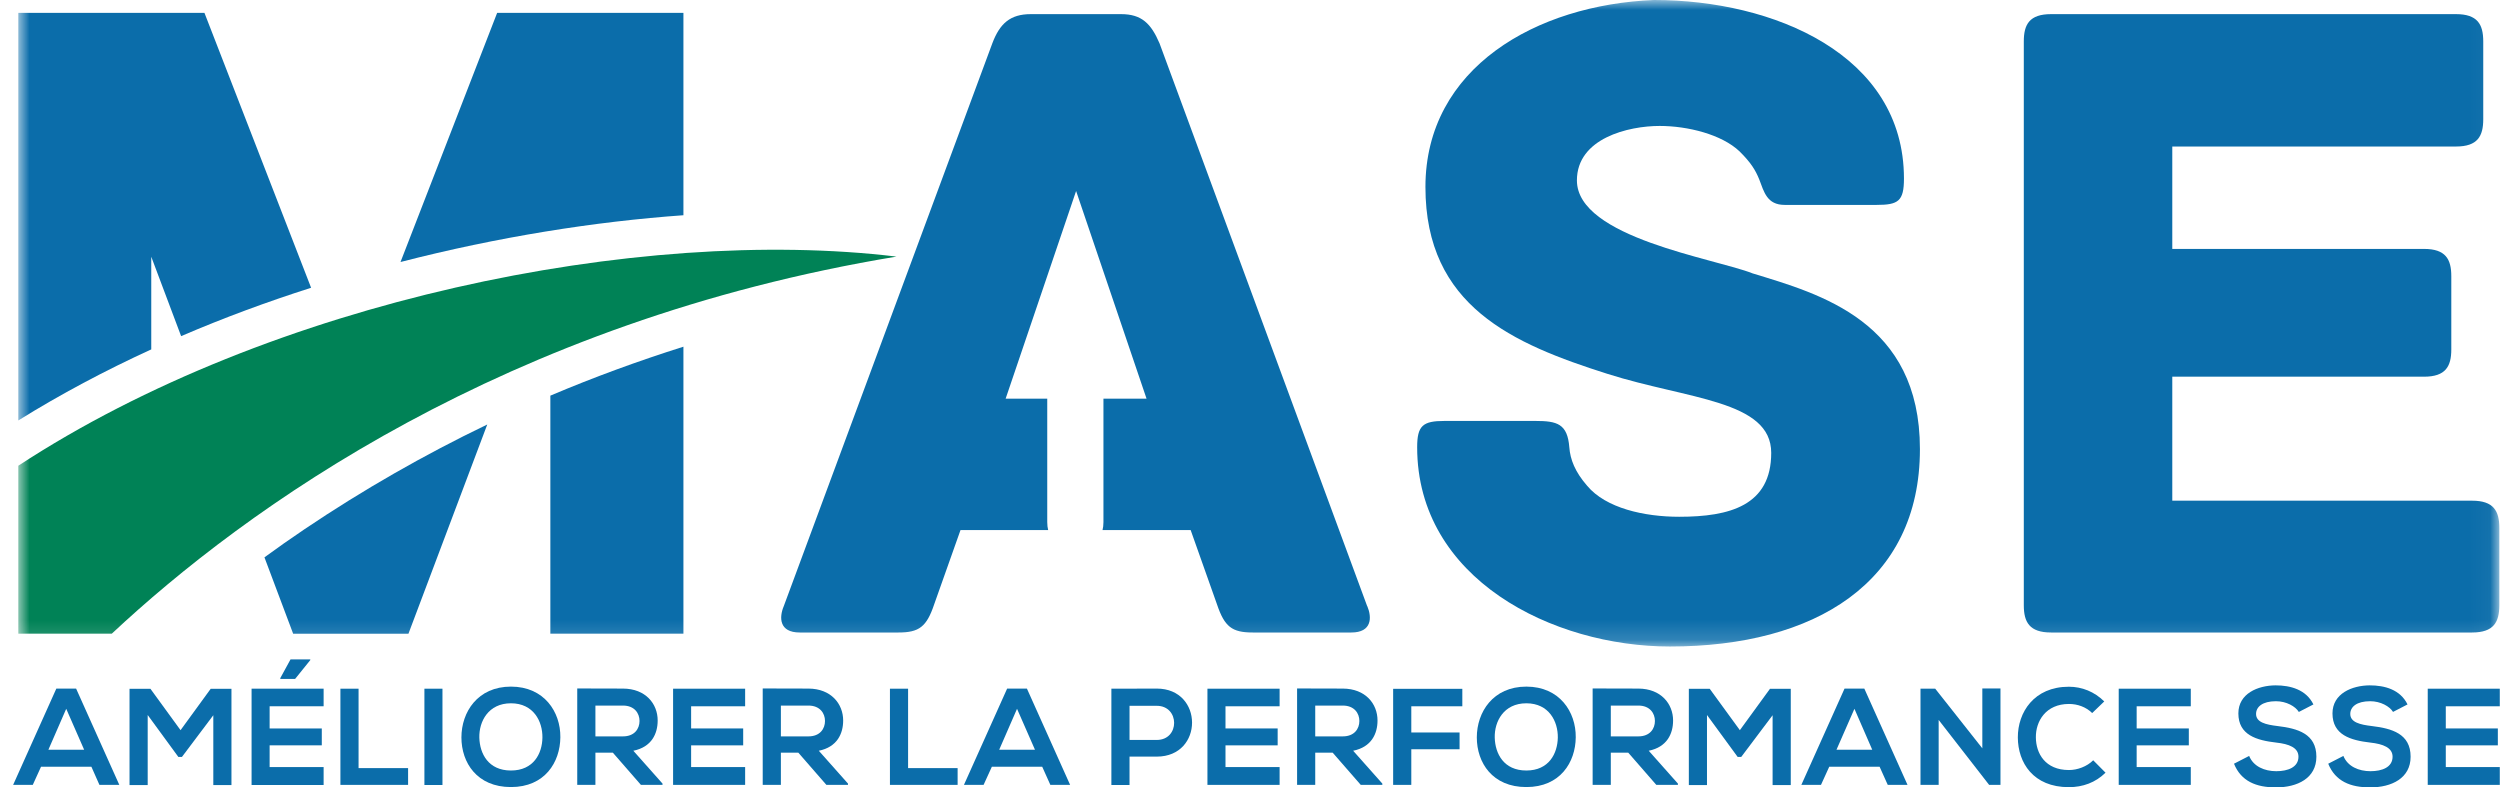
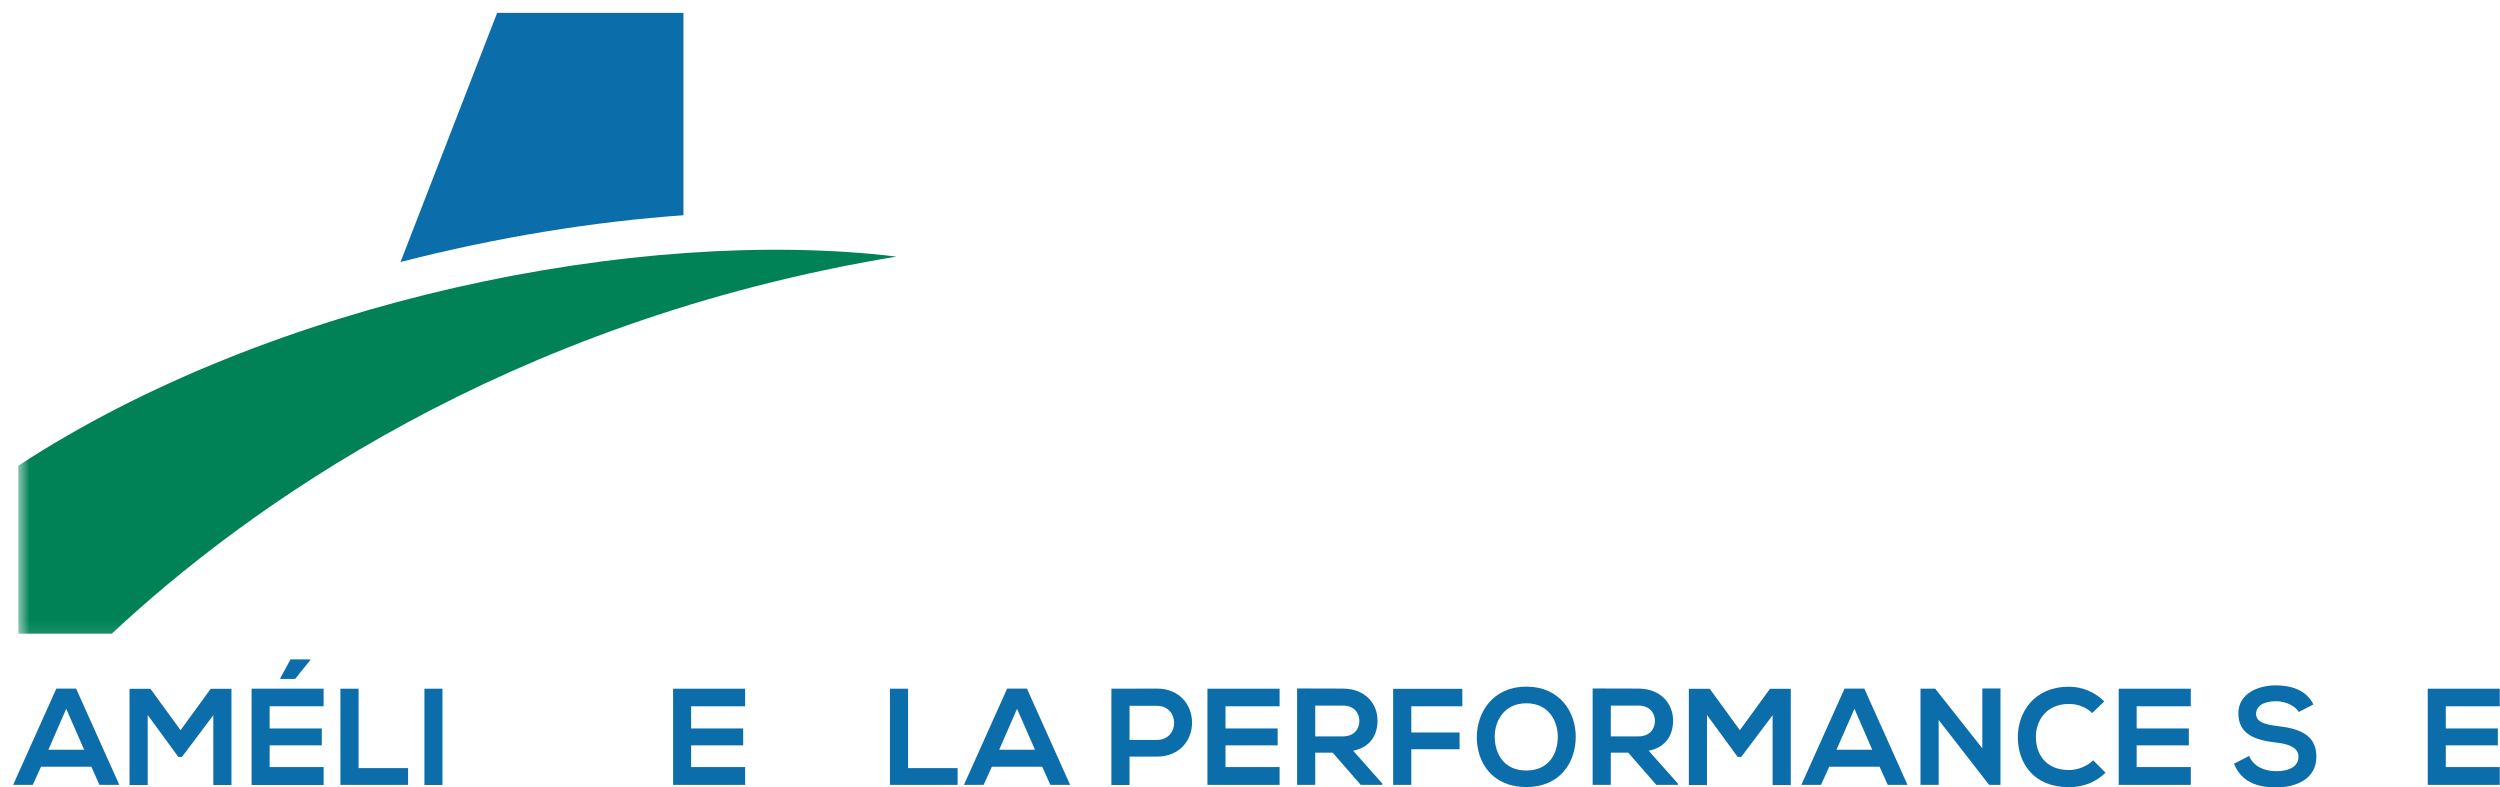
<svg xmlns="http://www.w3.org/2000/svg" width="127" height="40" viewBox="0 0 127 40" fill="none">
  <g id="Group 7">
-     <path id="Vector" d="M24.35 37.478C24.374 38.284 24.806 39.142 25.956 39.142C27.106 39.142 27.544 38.278 27.555 37.472C27.567 36.649 27.106 35.727 25.956 35.727C24.806 35.727 24.327 36.655 24.35 37.478ZM28.466 37.455C28.454 38.722 27.678 39.983 25.956 39.983C24.234 39.983 23.44 38.745 23.44 37.461C23.44 36.176 24.263 34.88 25.956 34.88C27.649 34.88 28.478 36.17 28.466 37.449" fill="#0B6DAA" />
-     <path id="Vector_2" d="M30.247 35.843V37.408H31.648C32.237 37.408 32.488 37.017 32.488 36.626C32.488 36.235 32.231 35.843 31.648 35.843H30.247ZM33.656 39.871H32.558L31.134 38.237H30.247V39.871H29.324V34.974C30.101 34.974 30.877 34.98 31.648 34.98C32.803 34.985 33.41 35.756 33.41 36.602C33.41 37.274 33.101 37.951 32.173 38.138L33.656 39.807V39.871Z" fill="#0B6DAA" />
    <path id="Vector_3" d="M37.853 39.872H34.193V34.986H37.853V35.879H35.109V37.005H37.754V37.864H35.109V38.967H37.853V39.872Z" fill="#0B6DAA" />
-     <path id="Vector_4" d="M39.669 35.843V37.408H41.07C41.659 37.408 41.91 37.017 41.91 36.626C41.91 36.235 41.653 35.843 41.07 35.843H39.669ZM43.078 39.871H41.98L40.556 38.237H39.669V39.871H38.746V34.974C39.523 34.974 40.299 34.98 41.07 34.98C42.22 34.985 42.833 35.756 42.833 36.602C42.833 37.274 42.523 37.951 41.595 38.138L43.078 39.807V39.871Z" fill="#0B6DAA" />
    <path id="Vector_5" d="M46.131 34.986V39.02H48.647V39.872H45.209V34.986H46.131Z" fill="#0B6DAA" />
    <path id="Vector_6" d="M51.665 36.007L50.76 38.085H52.576L51.665 36.007ZM52.944 38.949H50.387L49.966 39.872H48.968L51.163 34.98H52.167L54.362 39.872H53.358L52.944 38.949Z" fill="#0B6DAA" />
    <path id="Vector_7" d="M57.38 37.589H58.764C59.943 37.589 59.937 35.855 58.764 35.855H57.38V37.589ZM58.764 38.436H57.38V39.878H56.458V34.986C57.223 34.986 57.993 34.98 58.764 34.98C61.151 34.98 61.157 38.436 58.764 38.436Z" fill="#0B6DAA" />
    <path id="Vector_8" d="M65.004 39.872H61.338V34.986H65.004V35.879H62.255V37.005H64.905V37.864H62.255V38.967H65.004V39.872Z" fill="#0B6DAA" />
    <path id="Vector_9" d="M66.814 35.843V37.408H68.215C68.805 37.408 69.056 37.017 69.056 36.626C69.056 36.235 68.799 35.843 68.215 35.843H66.814ZM70.223 39.871H69.126L67.701 38.237H66.814V39.871H65.892V34.974C66.668 34.974 67.445 34.98 68.215 34.98C69.371 34.985 69.978 35.756 69.978 36.602C69.978 37.274 69.669 37.951 68.74 38.138L70.223 39.807V39.871Z" fill="#0B6DAA" />
    <path id="Vector_10" d="M70.772 39.872V34.992H74.286V35.879H71.694V37.21H74.146V38.062H71.694V39.872H70.772Z" fill="#0B6DAA" />
    <path id="Vector_11" d="M75.933 37.478C75.956 38.284 76.388 39.142 77.538 39.142C78.688 39.142 79.12 38.278 79.137 37.472C79.149 36.649 78.688 35.727 77.538 35.727C76.388 35.727 75.909 36.655 75.933 37.478ZM80.048 37.455C80.037 38.722 79.26 39.983 77.538 39.983C75.816 39.983 75.022 38.745 75.022 37.461C75.022 36.176 75.845 34.88 77.538 34.88C79.231 34.88 80.06 36.17 80.048 37.449" fill="#0B6DAA" />
    <path id="Vector_12" d="M81.829 35.843V37.408H83.23C83.819 37.408 84.07 37.017 84.07 36.626C84.07 36.235 83.814 35.843 83.23 35.843H81.829ZM85.238 39.871H84.14L82.716 38.237H81.829V39.871H80.906V34.974C81.683 34.974 82.459 34.98 83.23 34.98C84.38 34.985 84.993 35.756 84.993 36.602C84.993 37.274 84.683 37.951 83.755 38.138L85.238 39.807V39.871Z" fill="#0B6DAA" />
    <path id="Vector_13" d="M90.048 36.334L88.454 38.453H88.274L86.715 36.322V39.883H85.793V34.992H86.855L88.385 37.093L89.914 34.992H90.971V39.883H90.048V36.334Z" fill="#0B6DAA" />
    <path id="Vector_14" d="M94.205 36.007L93.294 38.085H95.109L94.205 36.007ZM95.483 38.949H92.926L92.506 39.872H91.508L93.703 34.98H94.707L96.902 39.872H95.898L95.483 38.949Z" fill="#0B6DAA" />
    <path id="Vector_15" d="M100.702 34.974H101.624V39.871H101.052V39.877L98.484 36.573V39.871H97.561V34.985H98.309L100.702 38.015V34.974Z" fill="#0B6DAA" />
    <path id="Vector_16" d="M106.954 39.258C106.452 39.754 105.804 39.988 105.098 39.988C103.282 39.988 102.512 38.739 102.506 37.466C102.5 36.188 103.329 34.886 105.098 34.886C105.763 34.886 106.394 35.137 106.896 35.633L106.283 36.223C105.962 35.907 105.53 35.761 105.104 35.761C103.924 35.761 103.411 36.643 103.422 37.46C103.428 38.272 103.895 39.118 105.104 39.118C105.53 39.118 106.014 38.943 106.335 38.622L106.966 39.258H106.954Z" fill="#0B6DAA" />
    <path id="Vector_17" d="M111.292 39.872H107.631V34.986H111.292V35.879H108.542V37.005H111.192V37.864H108.542V38.967H111.292V39.872Z" fill="#0B6DAA" />
    <path id="Vector_18" d="M116.779 36.165C116.61 35.885 116.149 35.622 115.617 35.622C114.934 35.622 114.608 35.908 114.608 36.27C114.608 36.696 115.11 36.813 115.699 36.883C116.721 37.005 117.672 37.274 117.672 38.441C117.672 39.533 116.709 40 115.617 40C114.619 40 113.849 39.691 113.487 38.797L114.257 38.401C114.473 38.938 115.04 39.177 115.635 39.177C116.23 39.177 116.762 38.973 116.762 38.441C116.762 37.98 116.283 37.793 115.629 37.723C114.631 37.607 113.709 37.338 113.709 36.241C113.709 35.231 114.701 34.822 115.6 34.816C116.359 34.816 117.153 35.032 117.521 35.785L116.785 36.165H116.779Z" fill="#0B6DAA" />
-     <path id="Vector_19" d="M121.566 36.165C121.397 35.885 120.936 35.622 120.404 35.622C119.721 35.622 119.394 35.908 119.394 36.27C119.394 36.696 119.896 36.813 120.486 36.883C121.508 37.005 122.459 37.274 122.459 38.441C122.459 39.533 121.496 40 120.404 40C119.406 40 118.635 39.691 118.274 38.797L119.044 38.401C119.26 38.938 119.826 39.177 120.422 39.177C121.017 39.177 121.543 38.973 121.543 38.441C121.543 37.98 121.058 37.793 120.41 37.723C119.412 37.607 118.49 37.338 118.49 36.241C118.49 35.231 119.482 34.822 120.381 34.816C121.146 34.816 121.934 35.032 122.302 35.785L121.566 36.165Z" fill="#0B6DAA" />
    <path id="Vector_20" d="M126.989 39.872H123.329V34.986H126.989V35.879H124.246V37.005H126.89V37.864H124.246V38.967H126.989V39.872Z" fill="#0B6DAA" />
    <path id="Vector_21" d="M3.364 36.007L2.459 38.085H4.274L3.364 36.007ZM4.642 38.949H2.085L1.665 39.872H0.667L2.862 34.98H3.866L6.061 39.872H5.051L4.642 38.949Z" fill="#0B6DAA" />
    <path id="Vector_22" d="M10.836 36.334L9.242 38.453H9.061L7.503 36.322V39.883H6.58V34.992H7.643L9.172 37.093L10.702 34.992H11.758V39.883H10.836V36.334Z" fill="#0B6DAA" />
    <path id="Vector_23" d="M15.763 33.497H14.759L14.239 34.448V34.489H14.992L15.763 33.532V33.497ZM16.44 39.877H12.78V34.985H16.44V35.879H13.697V37.005H16.347V37.863H13.697V38.967H16.44V39.877Z" fill="#0B6DAA" />
    <path id="Vector_24" d="M18.215 34.986V39.02H20.731V39.872H17.293V34.986H18.215Z" fill="#0B6DAA" />
    <path id="Vector_25" d="M22.477 34.986H21.56V39.878H22.477V34.986Z" fill="#0B6DAA" />
    <g id="Clip path group">
      <mask id="mask0_18_1045" style="mask-type:luminance" maskUnits="userSpaceOnUse" x="0" y="0" width="127" height="33">
        <g id="clippath">
          <path id="Vector_26" d="M126.966 0H0.929V32.843H126.966V0Z" fill="white" />
        </g>
      </mask>
      <g mask="url(#mask0_18_1045)">
        <g id="Group">
          <path id="Vector_27" d="M34.718 10.934V0.654H25.255L20.346 13.31C25.284 12.038 30.206 11.255 34.718 10.934Z" fill="#0B6DAA" />
          <path id="Vector_28" d="M25.506 1.022H34.345V10.59C29.99 10.922 25.378 11.676 20.941 12.779L25.506 1.022Z" fill="#0B6DAA" />
        </g>
      </g>
    </g>
    <g id="Clip path group_2">
      <mask id="mask1_18_1045" style="mask-type:luminance" maskUnits="userSpaceOnUse" x="0" y="0" width="127" height="33">
        <g id="clippath-7">
-           <path id="Vector_29" d="M126.966 0H0.929V32.843H126.966V0Z" fill="white" />
-         </g>
+           </g>
      </mask>
      <g mask="url(#mask1_18_1045)">
        <g id="Group_2">
          <path id="Vector_30" d="M126.966 26.83V30.747C126.966 31.605 126.68 32.131 125.582 32.131H104.193C103.095 32.131 102.809 31.605 102.809 30.747V2.102C102.809 1.243 103.095 0.718 104.193 0.718H124.765C125.863 0.718 126.149 1.243 126.149 2.102V6.06C126.149 6.918 125.863 7.443 124.765 7.443H110.352V12.645H123.142C124.24 12.645 124.526 13.17 124.526 14.028V17.753C124.526 18.611 124.24 19.136 123.142 19.136H110.352V25.435H125.582C126.68 25.435 126.966 25.96 126.966 26.819" fill="#0B6DAA" />
          <path id="Vector_31" d="M97.532 22.82C97.532 29.597 92.185 32.843 84.835 32.843C78.869 32.843 71.992 29.405 71.992 22.72C71.992 21.623 72.278 21.384 73.376 21.384H78.005C79.103 21.384 79.628 21.529 79.721 22.72C79.768 23.339 80.007 23.964 80.626 24.676C81.578 25.82 83.539 26.252 85.302 26.252C87.877 26.252 89.978 25.68 89.978 23.006C89.978 20.333 85.728 20.286 81.671 18.996C76.849 17.466 72.412 15.557 72.412 9.498C72.412 3.438 78.058 0.239 84.024 0C90.089 0 96.721 2.767 96.721 9.072C96.721 10.216 96.435 10.409 95.337 10.409H90.661C89.756 10.409 89.61 9.737 89.371 9.119C89.178 8.64 88.945 8.26 88.367 7.688C87.462 6.83 85.74 6.398 84.31 6.398C82.734 6.398 80.107 7.017 80.107 9.165C80.107 12.078 87.124 13.129 89.032 13.888C92.471 14.939 97.532 16.322 97.532 22.814" fill="#0B6DAA" />
          <path id="Vector_32" d="M69.453 30.794L58.904 2.201C58.472 1.197 57.999 0.718 56.948 0.718H52.366C51.315 0.718 50.789 1.197 50.41 2.201L39.815 30.794C39.575 31.366 39.575 32.131 40.626 32.131H45.641C46.691 32.131 47.071 31.845 47.456 30.701L48.793 26.929H53.247C53.218 26.813 53.2 26.678 53.2 26.521V20.251H51.087L54.666 9.702L58.244 20.251H56.055V26.521C56.055 26.678 56.038 26.813 56.008 26.929H60.486L61.823 30.701C62.208 31.845 62.587 32.131 63.638 32.131H68.647C69.698 32.131 69.698 31.366 69.459 30.794" fill="#0B6DAA" />
          <path id="Vector_33" d="M7.684 17.747V13.042L9.201 17.076C11.361 16.147 13.574 15.33 15.804 14.618L10.386 0.654H0.929V21.36C3.078 20.024 5.343 18.821 7.689 17.747" fill="#0B6DAA" />
          <path id="Vector_34" d="M1.297 1.022H10.136L15.325 14.384C13.294 15.044 11.309 15.785 9.412 16.585L8.028 12.913L7.316 13.042V17.508C5.197 18.488 3.171 19.556 1.291 20.695V1.022H1.297Z" fill="#0B6DAA" />
          <path id="Vector_35" d="M15.471 26.883C14.759 27.361 14.082 27.84 13.434 28.313L14.893 32.195H20.748L24.753 21.564C21.537 23.111 18.437 24.886 15.471 26.883Z" fill="#0B6DAA" />
          <path id="Vector_36" d="M15.15 31.821L13.877 28.441C14.473 28.015 15.074 27.595 15.675 27.186C18.343 25.388 21.163 23.748 24.082 22.294L20.497 31.816H15.15" fill="#0B6DAA" />
          <path id="Vector_37" d="M27.958 20.099V32.189H34.718V17.612C32.412 18.342 30.159 19.165 27.958 20.099Z" fill="#0B6DAA" />
          <path id="Vector_38" d="M28.326 31.822V20.345C30.247 19.533 32.272 18.786 34.35 18.114V31.822H28.326Z" fill="#0B6DAA" />
        </g>
      </g>
    </g>
    <g id="Clip path group_3">
      <mask id="mask2_18_1045" style="mask-type:luminance" maskUnits="userSpaceOnUse" x="0" y="0" width="127" height="33">
        <g id="clippath-12">
          <path id="Vector_39" d="M126.966 0H0.929V32.843H126.966V0Z" fill="white" />
        </g>
      </mask>
      <g mask="url(#mask2_18_1045)">
        <g id="Group_3">
          <path id="Vector_40" d="M5.681 32.189C12.453 25.855 25.617 16.328 45.541 13.035C32.459 11.459 13.737 15.271 0.929 23.66V32.189H5.681Z" fill="#008256" />
          <path id="Vector_41" d="M1.297 31.821V23.858C11.408 17.291 26.335 13.059 39.383 13.059C40.556 13.059 41.7 13.094 42.809 13.158C23.86 16.929 11.437 26.328 5.535 31.821H1.297Z" fill="#008256" />
        </g>
      </g>
    </g>
  </g>
</svg>